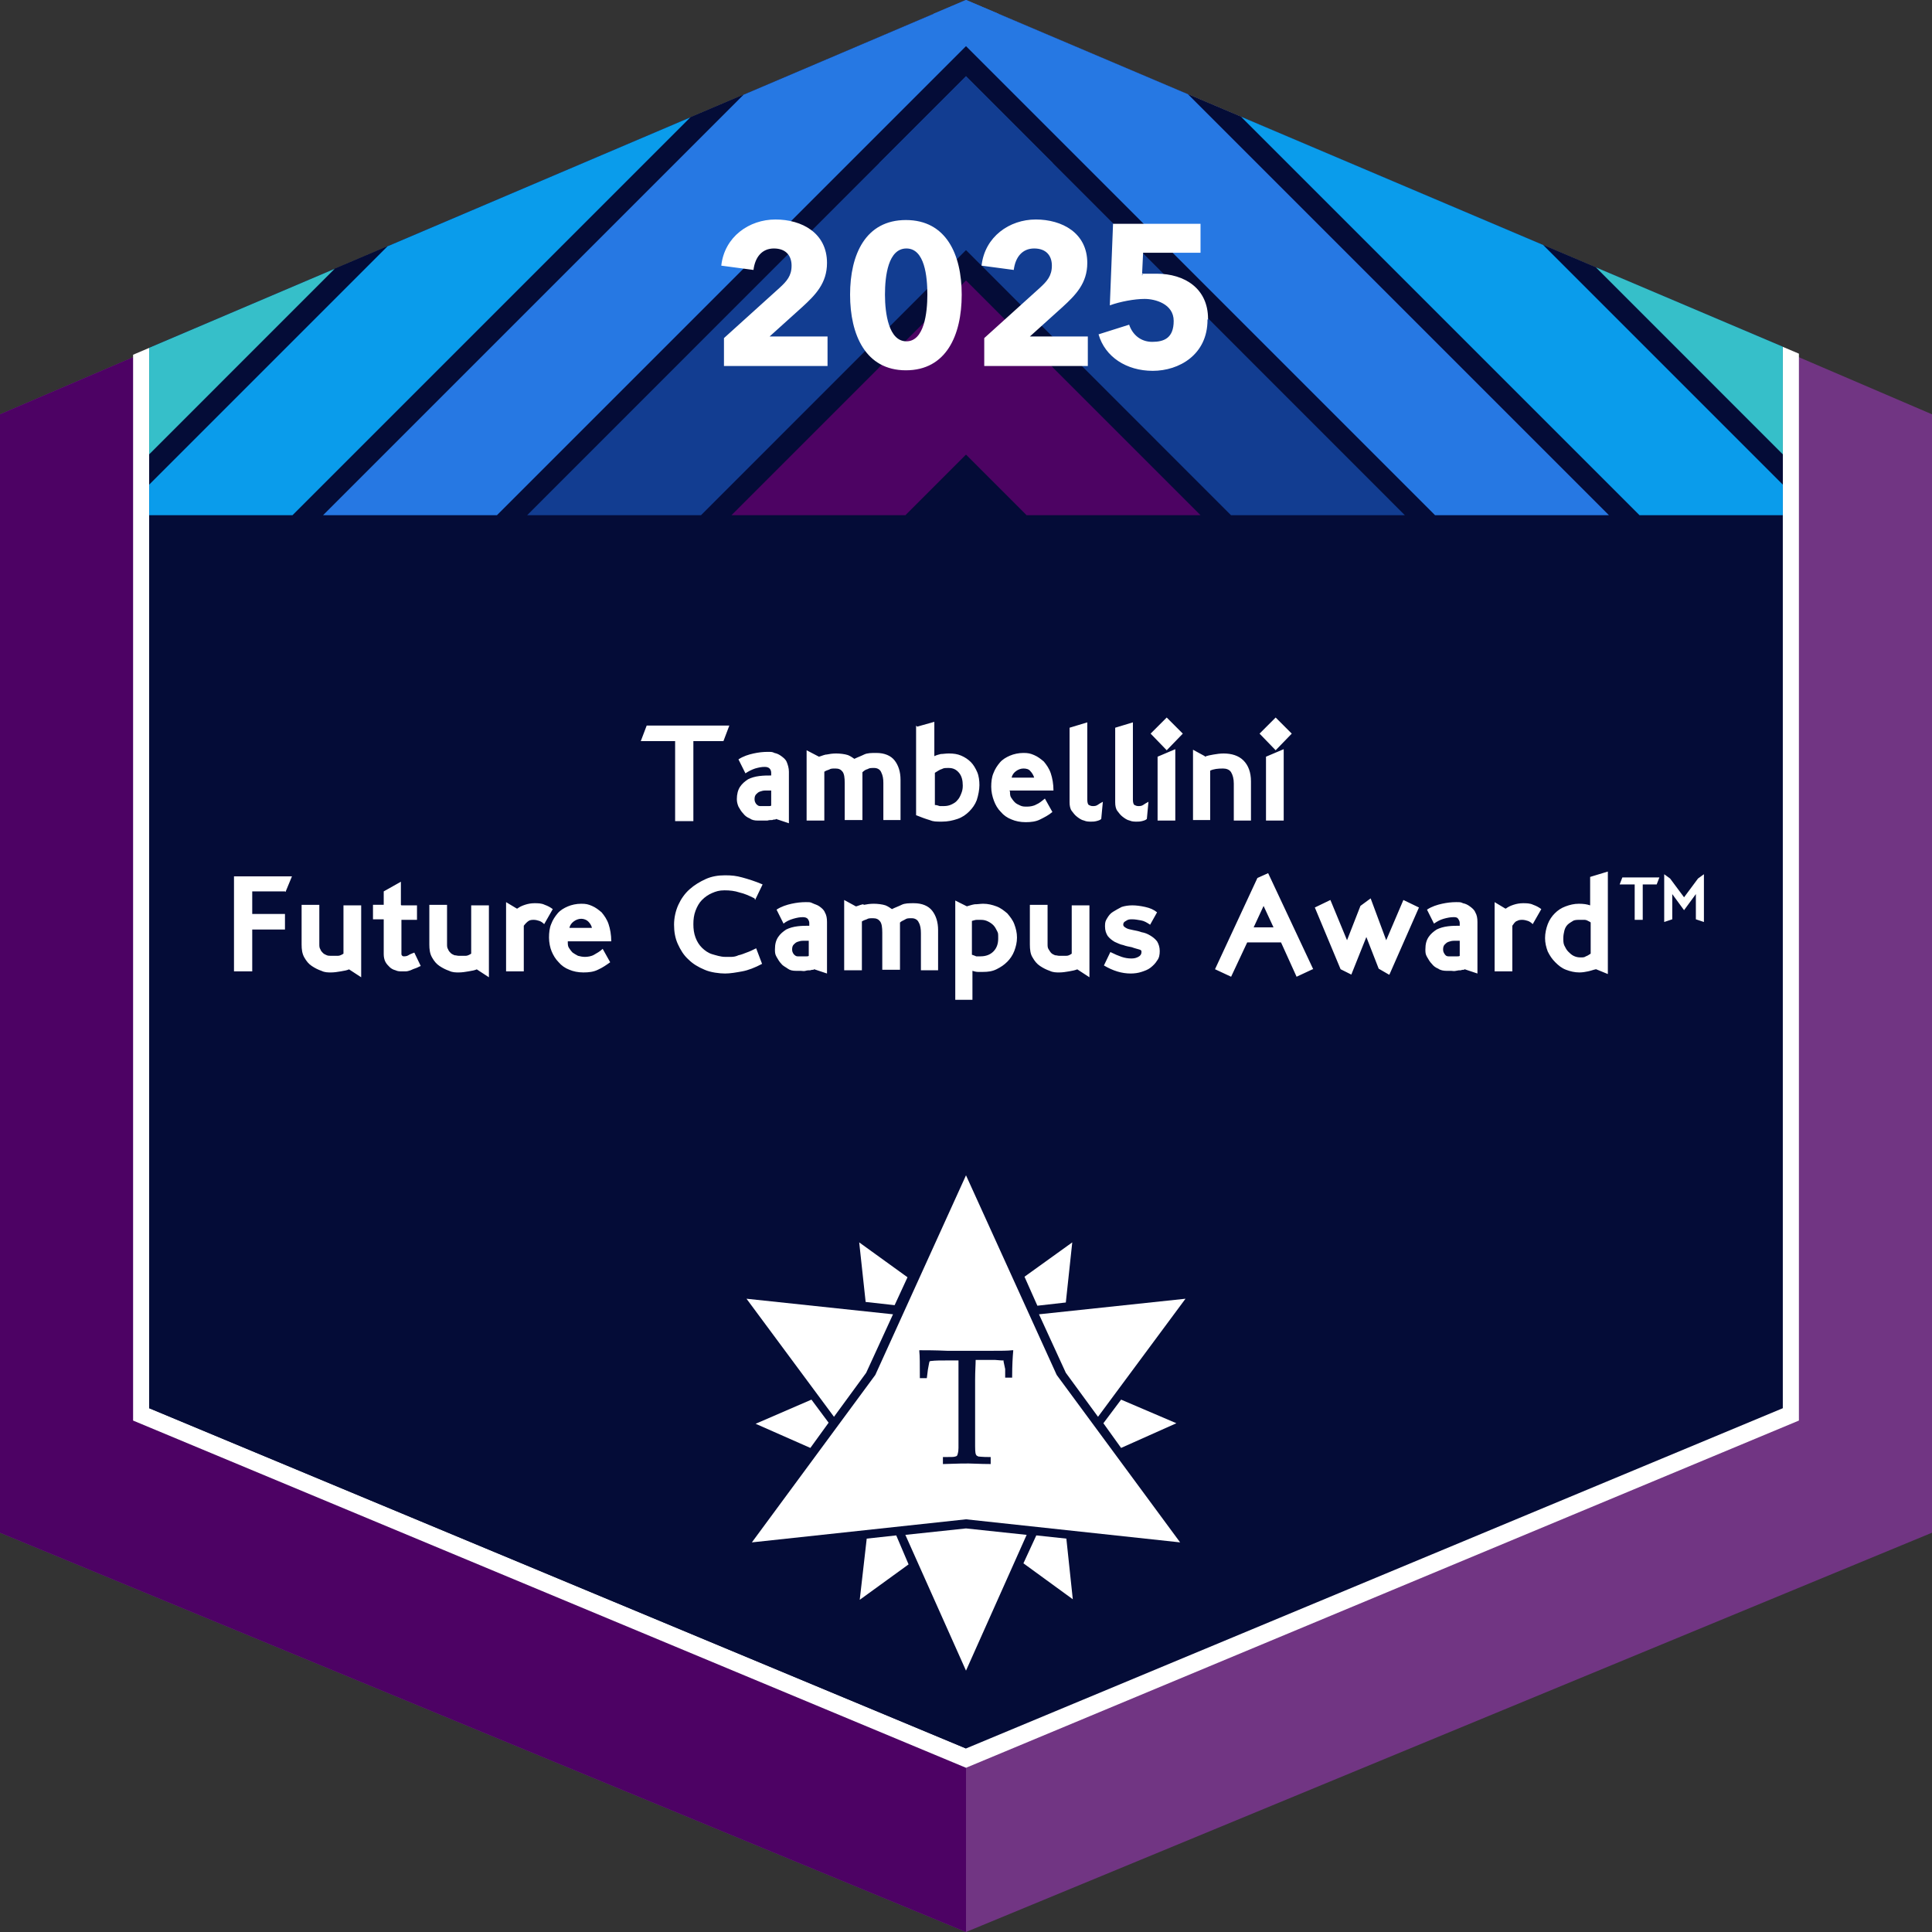
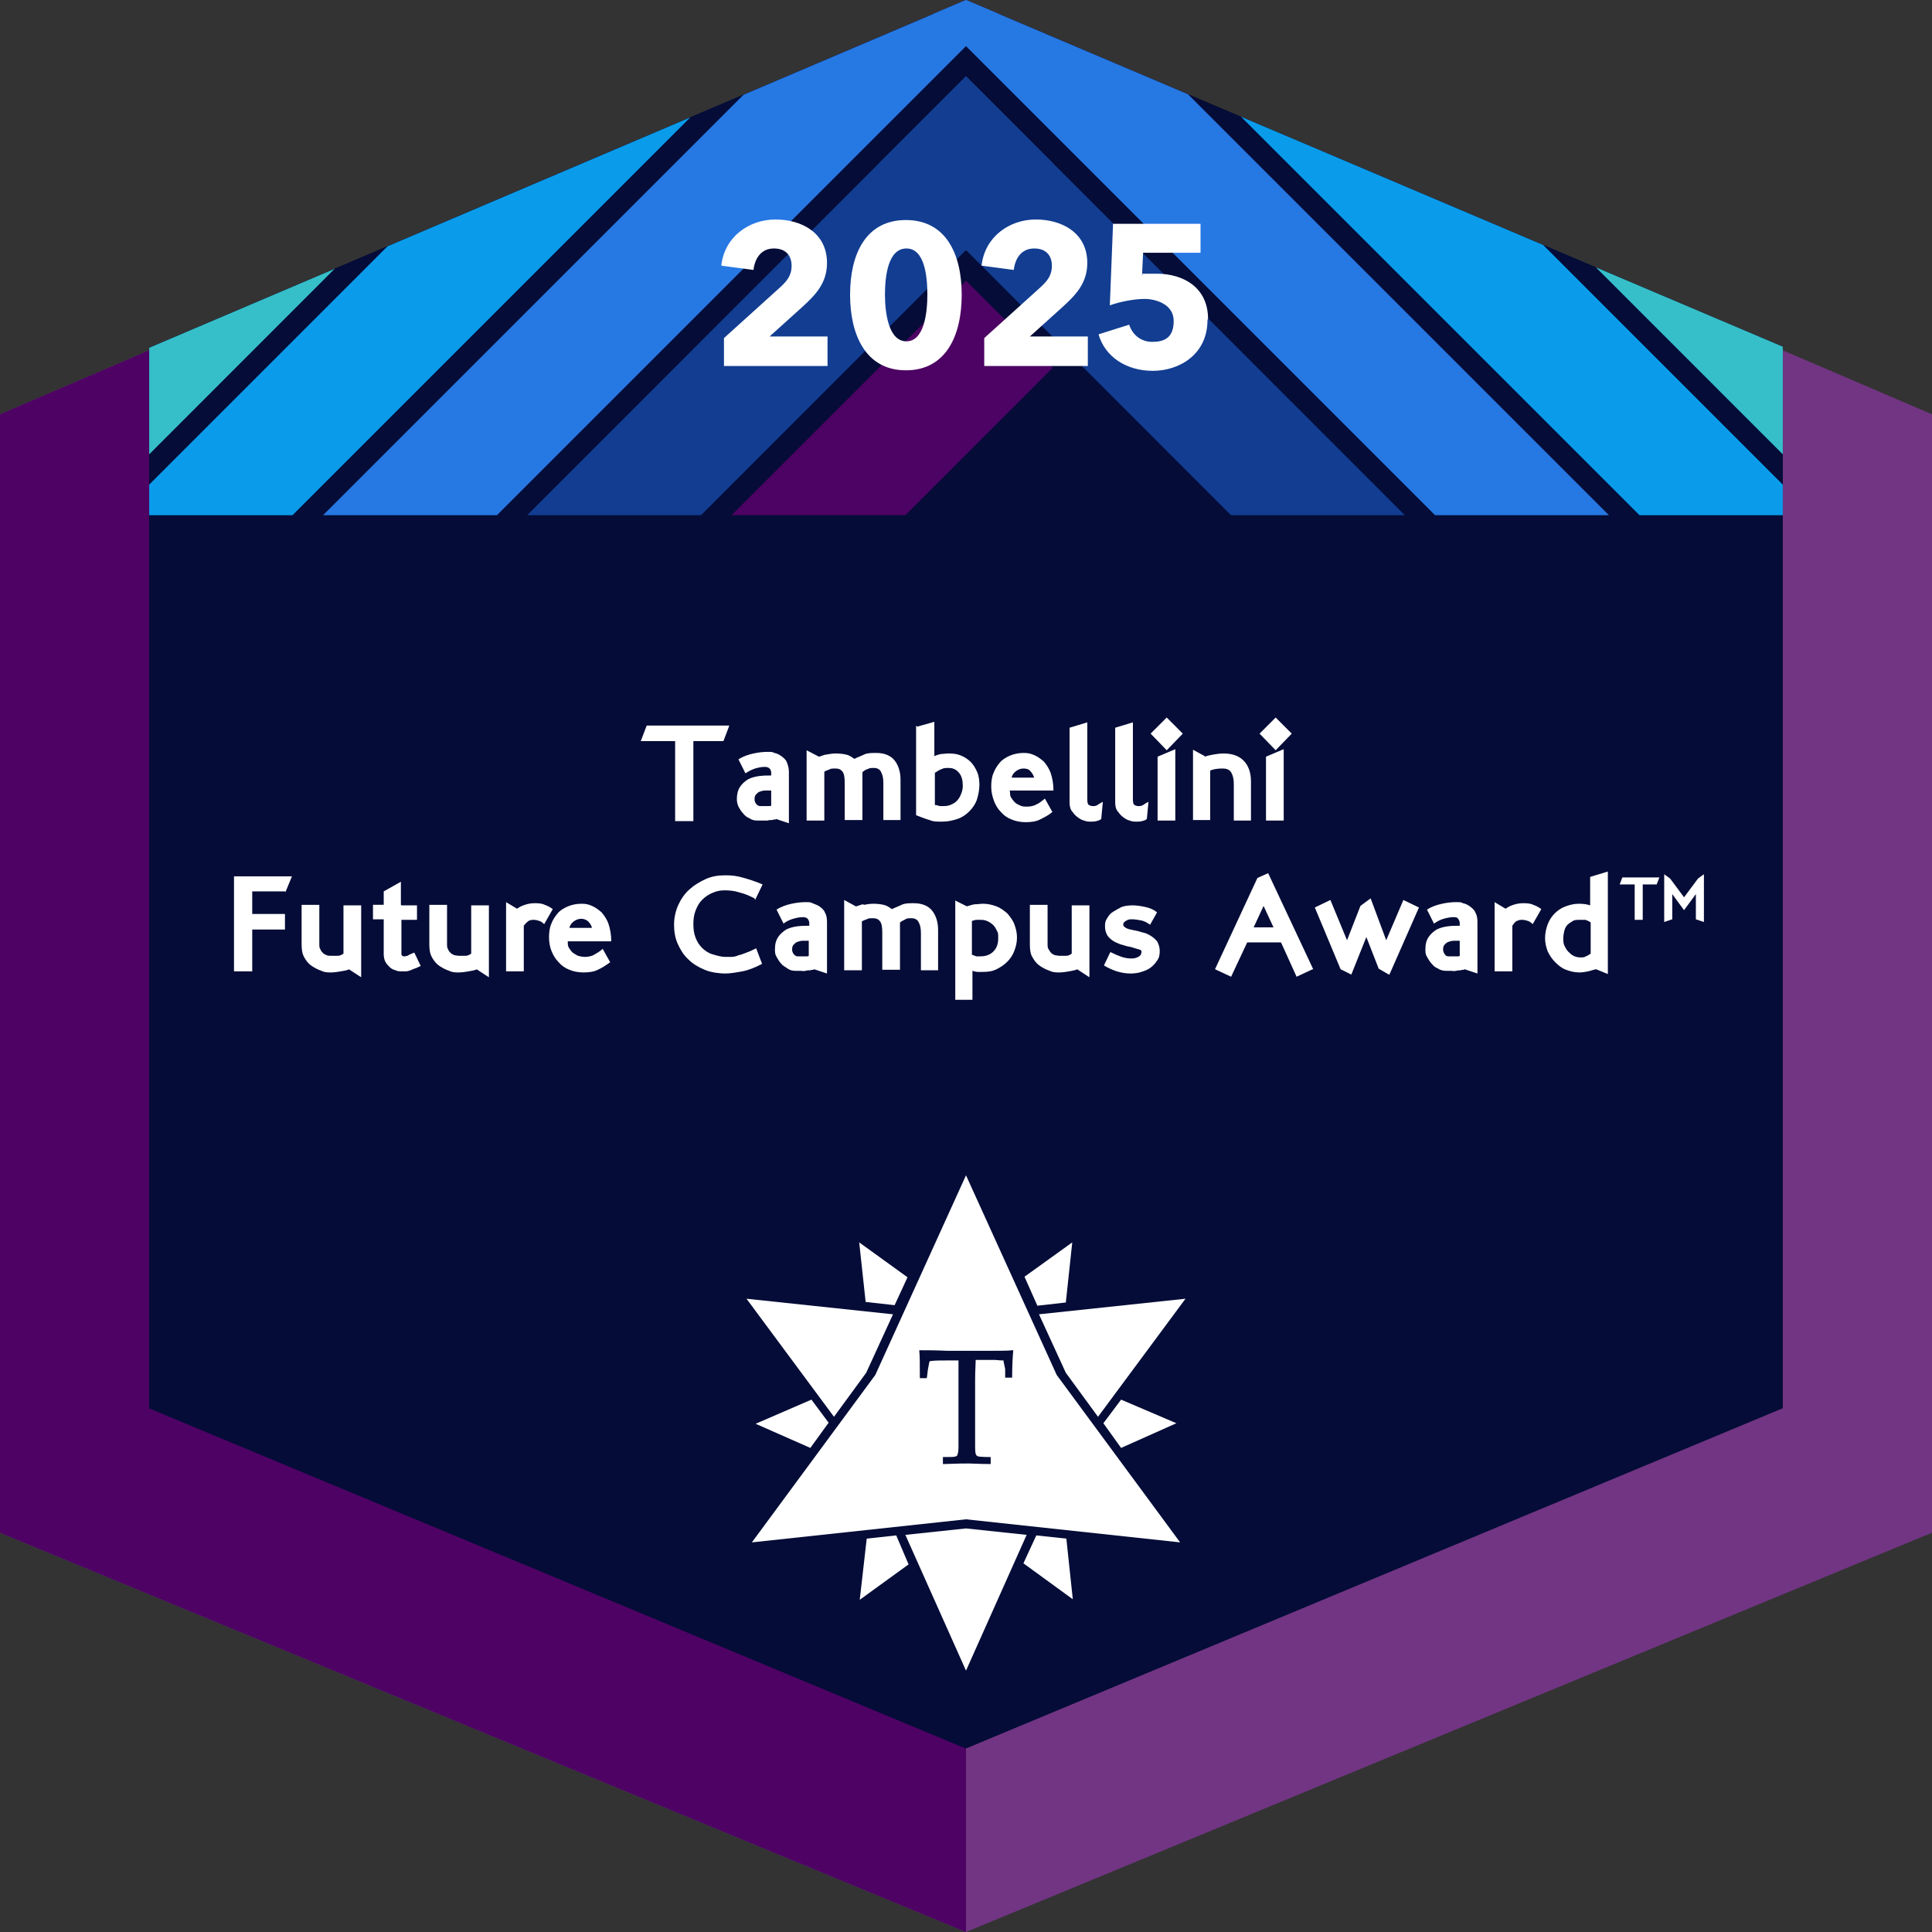
<svg xmlns="http://www.w3.org/2000/svg" id="Layer_1" version="1.1" viewBox="0 0 360 360">
  <rect x="0" y="0" width="360" height="360" fill="#333333" stroke="none" />
  <defs>
    <style>
      .st0 {
        fill: none;
      }

      .st1 {
        fill: #4d0264;
      }

      .st2 {
        fill: #36bfc9;
      }

      .st3 {
        fill: #fff;
      }

      .st4 {
        fill: #2678e3;
      }

      .st5 {
        fill: #0a9ceb;
      }

      .st6 {
        fill: #713583;
      }

      .st7 {
        fill: #123d91;
      }

      .st8 {
        fill: #040c37;
      }

      .st9 {
        fill: #4d0363;
      }

      .st10 {
        clip-path: url(#clippath);
      }
    </style>
    <clipPath id="clippath">
      <polygon class="st0" points="332.2 96 332.2 64.6 180 0 27.8 64.8 27.8 96 332.2 96" />
    </clipPath>
  </defs>
  <polygon class="st6" points="360 285.6 360 77.2 180 0 0 77.2 0 285.6 180 360 360 285.6 360 285.6" />
  <polygon class="st1" points="180 0 0 77.2 0 285.6 180 360 180 0 180 0" />
-   <polygon class="st3" points="335.2 264.7 335.2 65.9 180 0 24.8 66.1 24.8 264.7 180 329.4 335.2 264.7 335.2 264.7" />
  <polygon class="st8" points="332.2 262.4 332.2 64.6 180 0 27.8 64.8 27.8 262.4 180 325.8 332.2 262.4 332.2 262.4" />
  <polygon class="st8" points="180 0 27.8 64.8 27.8 262.4 180 325.8 180 0 180 0" />
  <polygon class="st8" points="332.2 96 332.2 64.6 180 0 27.8 64.8 27.8 96 332.2 96 332.2 96" />
  <g class="st10">
    <g>
      <polygon class="st2" points="448.3 200.8 163.8 -83.8 180 -100 464.5 184.5 448.3 200.8 448.3 200.8" />
      <polygon class="st2" points="-88.3 200.8 196.2 -83.8 180 -100 -104.5 184.5 -88.3 200.8 -88.3 200.8" />
      <polygon class="st5" points="448.3 238.8 163.8 -45.7 180 -61.9 464.5 222.6 448.3 238.8 448.3 238.8" />
      <polygon class="st5" points="-88.3 238.8 196.2 -45.7 180 -61.9 -104.5 222.6 -88.3 238.8 -88.3 238.8" />
      <polygon class="st4" points="448.3 276.9 163.8 -7.6 180 -23.8 464.5 260.7 448.3 276.9 448.3 276.9" />
      <polygon class="st4" points="-88.3 276.9 196.2 -7.6 180 -23.8 -104.5 260.7 -88.3 276.9 -88.3 276.9" />
      <polygon class="st7" points="448.3 315 163.8 30.4 180 14.2 464.5 298.8 448.3 315 448.3 315" />
      <polygon class="st7" points="-88.3 315 196.2 30.4 180 14.2 -104.5 298.8 -88.3 315 -88.3 315" />
-       <polygon class="st9" points="448.3 353.1 163.8 68.5 180 52.3 464.5 336.8 448.3 353.1 448.3 353.1" />
      <polygon class="st9" points="-88.3 353.1 196.2 68.5 180 52.3 -104.5 336.8 -88.3 353.1 -88.3 353.1" />
    </g>
  </g>
  <path class="st3" d="M53.1,166.1h-6.1v4.2h6.1v2.9h-6.1v7.8h-3.4v-17.7h10.8l-1.2,2.9h0ZM65.1,180.6c-.4.2-1,.3-1.6.4-.6.1-1.2.2-1.8.2s-1.2,0-1.8-.3c-.6-.2-1.2-.5-1.8-.9s-1-.9-1.4-1.6-.5-1.5-.5-2.4v-7.4h3.3v7.3c0,.4,0,.7.2,1,.1.3.3.5.5.7.2.2.5.3.7.4s.6.1.8.1c.5,0,1,0,1.3,0s.7-.2,1-.4v-9h3.3v13.4l-2.3-1.5h0ZM74.8,168.7h2.9v2.7h-2.9v5.2c0,.6,0,1,0,1.2s.2.4.4.4.6,0,.9-.2.6-.3,1.1-.5l1.2,2.5c-.3.1-.6.3-.9.4s-.6.2-1,.4c-.3.1-.6.2-.9.2-.3,0-.5,0-.7,0-.4,0-.8,0-1.2-.2-.4-.1-.8-.3-1.1-.6-.3-.3-.6-.6-.8-1s-.3-.9-.3-1.4v-6.5h-2v-2.7h2v-2.5l3.2-1.8v4.3h0ZM88.9,180.6c-.4.2-1,.3-1.6.4-.6.1-1.2.2-1.8.2s-1.2,0-1.8-.3c-.6-.2-1.2-.5-1.8-.9s-1-.9-1.4-1.6-.5-1.5-.5-2.4v-7.4h3.3v7.3c0,.4,0,.7.2,1,.1.3.3.5.5.7.2.2.5.3.7.4.3,0,.5.1.8.1.5,0,1,0,1.3,0s.7-.2,1-.4v-9h3.3v13.4l-2.3-1.5h0ZM101.4,172.2c-.3-.3-.6-.5-.9-.6-.3-.1-.7-.2-1-.2s-.7,0-1,.2-.6.5-.9.9v8.5h-3.3v-12.9l2,1.2h.1c.4-.3.8-.5,1.4-.7.6-.2,1.2-.3,1.8-.3s1.3,0,1.9.3c.6.2,1.1.5,1.5.8l-1.6,2.8h0ZM105.8,175.5c0,.4,0,.8.2,1.1.2.3.4.6.7.9.3.2.6.4,1,.6.4.1.8.2,1.3.2s1.2-.1,1.7-.4,1.1-.6,1.6-1.1l1.4,2.5c-.7.5-1.4,1-2.3,1.4-.8.4-1.7.5-2.7.5s-1.9-.2-2.6-.5c-.8-.3-1.5-.8-2-1.4-.6-.6-1-1.3-1.3-2s-.5-1.7-.5-2.6.1-1.8.4-2.5c.3-.8.7-1.4,1.2-2s1.2-1,1.9-1.3,1.6-.5,2.5-.5,1.3.1,2,.4,1.2.7,1.8,1.2c.5.6,1,1.3,1.3,2.2s.5,2,.5,3.2h-8.1ZM110.3,172.9c-.1-.5-.4-.9-.7-1.2s-.8-.5-1.3-.5-1,.2-1.4.5c-.4.3-.7.7-.8,1.2h4.2ZM140.6,167.4c-1-.5-1.9-.9-2.8-1.1-.9-.3-1.8-.4-2.8-.4s-1.6.2-2.3.5-1.3.7-1.9,1.3c-.5.5-.9,1.2-1.2,2s-.4,1.6-.4,2.5.1,1.7.4,2.5.7,1.4,1.2,1.9c.5.5,1.2,1,1.9,1.2s1.6.5,2.4.5.8,0,1.2,0c.4,0,.9-.1,1.3-.3.5-.1,1-.3,1.5-.5.6-.2,1.2-.5,1.8-.8l1.1,2.9c-1.3.7-2.6,1.2-3.7,1.4-1.1.2-2.2.4-3.2.4s-2.7-.2-3.8-.7c-1.2-.5-2.2-1.1-3-1.9-.9-.8-1.5-1.8-2-2.9s-.7-2.3-.7-3.6.3-2.6.8-3.7c.5-1.1,1.2-2.1,2.1-2.9s1.9-1.4,3-1.9,2.3-.7,3.6-.7,2.1.1,3.2.4,2.4.7,3.8,1.3l-1.4,2.9h0ZM151.6,180.7c-.1,0-.4,0-.6.1-.3,0-.6,0-.9.1s-.6,0-.9,0c-.3,0-.6,0-.9,0-.6,0-1.1-.1-1.5-.4s-.9-.5-1.2-.9c-.4-.4-.6-.8-.9-1.3s-.3-.9-.3-1.4c0-1,.2-1.7.6-2.3.4-.6.9-1,1.5-1.4.6-.3,1.3-.5,2.1-.6s1.5-.1,2.2-.1v-.5c0-.3-.1-.5-.3-.8-.2-.2-.5-.3-.9-.3-.6,0-1.1.1-1.8.3s-1.3.5-1.8.9l-1.3-2.6c.9-.6,1.9-.9,2.8-1.1.9-.2,1.8-.3,2.6-.3s.9,0,1.3.2.9.3,1.3.6c.4.3.8.6,1,1.1.3.5.4,1.1.4,1.8v9.6l-2.4-.8h0ZM150.7,175.3c-.4,0-.8,0-1.1,0-.4,0-.7.1-1,.2-.3.1-.5.3-.7.5-.2.2-.3.5-.3.9s.1.6.3.9c.2.2.4.4.7.4s.4,0,.6,0c.2,0,.4,0,.6,0,.2,0,.4,0,.5,0,.2,0,.3,0,.4-.1v-2.7h0ZM161,168.6c.5-.1,1.1-.2,1.8-.2s1.6.1,2.2.3c.5.2.9.5,1.2.7.6-.3,1.2-.5,1.8-.8s1.4-.3,2.3-.3c1.5,0,2.7.5,3.4,1.4.7.9,1.1,2.1,1.1,3.6v7.5h-3.2v-6.9c0-.8-.1-1.5-.4-2-.2-.5-.7-.8-1.3-.8s-.9,0-1.2.2-.7.3-1,.6c0,0,0,.2,0,.5s0,.5,0,.8v7.5h-3.3v-6.9c0-1-.1-1.7-.4-2.1-.3-.4-.7-.6-1.3-.6s-.9,0-1.2.2c-.3.1-.6.2-.9.4v9.1h-3.3v-13.1l2.2,1.2c.4-.1.8-.3,1.3-.4h0ZM180.1,168.9c.4-.1.9-.3,1.5-.4.6,0,1.1-.1,1.6-.1.9,0,1.7.2,2.5.5.8.3,1.4.8,2,1.3.5.6,1,1.2,1.3,2,.3.8.5,1.6.5,2.5s-.2,1.7-.5,2.5c-.3.8-.8,1.5-1.3,2-.6.6-1.2,1-2,1.4s-1.6.5-2.5.5-.7,0-1,0-.7-.1-1-.2v5.4h-3.2v-18.5l2.2,1.1h0ZM181.1,177.9c.3.1.6.2.8.3.2,0,.5,0,.8,0,1,0,1.8-.3,2.4-.9.6-.6.9-1.4.9-2.4s0-1-.2-1.4-.4-.8-.7-1.1-.6-.5-1-.7-.8-.3-1.3-.3-.5,0-.8,0-.5.1-.9.2v6.2h0ZM200.8,180.6c-.5.2-1,.3-1.6.4-.6.1-1.2.2-1.8.2s-1.2,0-1.8-.3c-.6-.2-1.2-.5-1.8-.9s-1-.9-1.4-1.6c-.4-.6-.5-1.5-.5-2.4v-7.4h3.3v7.3c0,.4,0,.7.2,1s.3.5.5.7c.2.2.5.3.7.4.3,0,.5.1.8.1.5,0,1,0,1.3,0,.4,0,.7-.2,1-.4v-9h3.3v13.4l-2.3-1.5h0ZM214.3,172.3c-.6-.4-1.1-.7-1.7-.8s-1.1-.2-1.6-.2-.8,0-1.2.3c-.4.2-.5.4-.5.7s.2.4.5.6.8.3,1.3.4c.5.1,1.1.2,1.6.4.6.1,1.1.3,1.6.6.5.3.9.6,1.3,1.1.3.5.5,1.1.5,1.8s-.1,1.3-.5,1.8c-.3.5-.7.9-1.2,1.3s-1.1.6-1.7.8c-.6.2-1.3.3-2,.3-1.7,0-3.3-.5-5-1.5l1.2-2.5c.8.4,1.5.7,2.1.9.6.2,1.2.3,1.8.3s.9-.1,1.3-.3c.4-.2.6-.5.6-.9s-.2-.4-.5-.5c-.3-.1-.8-.2-1.3-.4-.5-.1-1.1-.2-1.6-.4-.6-.1-1.1-.4-1.6-.6-.5-.3-.9-.6-1.3-1.1-.3-.5-.5-1-.5-1.8s.1-1,.4-1.5c.3-.5.6-.9,1.1-1.2s1-.6,1.6-.9c.6-.2,1.3-.3,2-.3s1.5.1,2.4.3,1.6.5,2.2,1l-1.4,2.5h0ZM244.6,180.6l-3,1.4-2.9-6.4h-6.3l-3,6.4-3-1.4,7.9-17,2-.9,8.4,17.9h0ZM235.5,168.7l-1.9,4.1h3.7l-1.9-4.1h0ZM258.8,181.6l-1.9-1.1-2.3-5.9-2.8,7-2-1-4.8-11.5,2.9-1.4,3.1,7.5,2.5-6.4,1.9-1.4,2.9,7.8,3.2-7.5,2.9,1.4-5.5,12.5h0ZM272.8,180.7c-.1,0-.4,0-.6.1-.3,0-.5,0-.9.1s-.6,0-.9,0c-.3,0-.6,0-.9,0-.5,0-1.1-.1-1.5-.4-.5-.2-.9-.5-1.2-.9-.4-.4-.6-.8-.9-1.3s-.3-.9-.3-1.4c0-1,.2-1.7.6-2.3s.9-1,1.5-1.4c.6-.3,1.3-.5,2.1-.6s1.5-.1,2.2-.1v-.5c0-.3-.1-.5-.3-.8s-.5-.3-.9-.3c-.5,0-1.1.1-1.8.3s-1.2.5-1.8.9l-1.3-2.6c.9-.6,1.9-.9,2.8-1.1.9-.2,1.8-.3,2.6-.3s.9,0,1.3.2c.5.1.9.3,1.3.6.4.3.8.6,1,1.1.3.5.4,1.1.4,1.8v9.6l-2.4-.8h0ZM272,175.3c-.4,0-.8,0-1.1,0-.4,0-.7.1-1,.2-.3.1-.5.3-.7.5-.2.2-.3.5-.3.9s.1.6.3.9.4.4.7.4.4,0,.6,0,.4,0,.6,0c.2,0,.4,0,.5,0,.2,0,.3,0,.4-.1v-2.7h0ZM285.6,172.2c-.3-.3-.6-.5-.9-.6-.3-.1-.7-.2-1-.2s-.7,0-1,.2c-.4.1-.6.5-.9.9v8.5h-3.3v-12.9l2,1.2h.1c.4-.3.8-.5,1.4-.7.6-.2,1.2-.3,1.8-.3s1.3,0,1.9.3c.6.2,1.1.5,1.5.8l-1.6,2.8h0ZM299.6,181.5l-2.2-.9c-.5.1-1,.3-1.5.4-.5.1-1,.2-1.6.2-.9,0-1.7-.2-2.5-.5-.8-.3-1.4-.8-2-1.4s-1-1.2-1.4-2c-.3-.8-.5-1.6-.5-2.5s.2-1.8.5-2.6.8-1.5,1.3-2c.6-.6,1.2-1,2-1.3.8-.3,1.6-.5,2.5-.5s1.5.1,2.1.3v-5.3l3.3-1v19h0ZM296.3,171.8c-.4-.2-.7-.4-1-.4s-.6,0-1,0-.9,0-1.2.2-.7.4-1,.7c-.3.3-.5.7-.6,1.1-.1.4-.2.9-.2,1.4s0,1,.2,1.4.4.8.7,1.1c.3.3.6.6,1,.8.4.2.8.3,1.3.3s.7,0,1-.2c.3-.1.6-.3.9-.5v-5.8h0ZM308.6,164.8h-2.5v6.6h-1.5v-6.6h-2.8l.5-1.3h6.9l-.5,1.3h0ZM316.4,163.7l1.1-.8v8.9l-1.5-.5v-4.7h0l-2.2,3-2.2-3h0v4.7l-1.5.5v-8.9l1.1.8,2.6,3.5,2.6-3.5h0Z" />
  <path class="st3" d="M134.8,138.1h-5.6v14.9h-3.4v-14.9h-6.4l1.1-2.9h15.4l-1.1,2.9h0ZM144.5,152.7c-.1,0-.4,0-.6.1-.3,0-.6,0-.9.1-.3,0-.6,0-.9,0-.3,0-.6,0-.9,0-.6,0-1.1-.1-1.5-.4-.5-.2-.9-.5-1.2-.9-.4-.4-.6-.8-.9-1.3-.2-.5-.3-.9-.3-1.4,0-.9.2-1.7.6-2.3.4-.6.9-1,1.5-1.4.6-.3,1.3-.5,2.1-.6s1.5-.1,2.2-.1v-.5c0-.3-.1-.6-.3-.8-.2-.2-.5-.3-.9-.3-.6,0-1.1.1-1.8.3-.6.2-1.2.5-1.8.9l-1.3-2.6c.9-.6,1.9-.9,2.8-1.1.9-.2,1.8-.3,2.6-.3s.9,0,1.3.2c.5.1.9.3,1.3.6s.8.6,1,1.1.4,1.1.4,1.8v9.6l-2.4-.8h0ZM143.7,147.3c-.4,0-.8,0-1.1,0-.4,0-.7.1-1,.2-.3.1-.5.3-.7.5-.2.2-.3.5-.3.9s.1.6.3.9c.2.2.4.4.7.4s.4,0,.6,0c.2,0,.4,0,.6,0s.4,0,.5,0c.2,0,.3,0,.4-.1v-2.7h0ZM154,140.6c.5-.1,1.1-.2,1.8-.2s1.6.1,2.2.3c.5.2.9.5,1.2.7.6-.3,1.2-.5,1.8-.8s1.4-.3,2.3-.3c1.5,0,2.7.5,3.4,1.4s1.1,2.1,1.1,3.6v7.5h-3.2v-6.9c0-.8-.1-1.4-.4-2-.2-.5-.7-.8-1.3-.8s-.9,0-1.2.2c-.4.1-.7.3-1,.6,0,0,0,.2,0,.5,0,.3,0,.5,0,.8v7.6h-3.3v-6.9c0-1-.1-1.7-.4-2.1-.3-.4-.7-.6-1.3-.6s-.9,0-1.2.2c-.3.1-.6.2-.9.4v9.1h-3.3v-13.1l2.3,1.2c.4-.1.8-.3,1.3-.4h0ZM170.9,135.4l3.2-.9v6.4c.4-.2.8-.3,1.2-.4.4,0,.9-.1,1.5-.1.9,0,1.6.1,2.3.4s1.3.7,1.8,1.2c.5.5.9,1.2,1.2,1.9s.4,1.6.4,2.4-.2,1.9-.5,2.8c-.3.8-.8,1.5-1.4,2.1s-1.3,1.1-2.2,1.4c-.9.3-1.8.5-2.9.5s-1.6,0-2.3-.3c-.7-.2-1.5-.5-2.5-.9v-16.7h0ZM174.2,150c.3,0,.6.1.9.2.3,0,.5,0,.8,0,.5,0,1-.1,1.4-.3.4-.2.8-.4,1.1-.8.3-.3.5-.7.7-1.2.2-.5.3-.9.3-1.5,0-1-.2-1.8-.7-2.4s-1.1-.9-1.9-.9-.9,0-1.3.2c-.4.1-.8.4-1.3.7v5.8h0ZM188.2,147.5c0,.4,0,.8.2,1.1s.4.6.7.9.6.4,1,.6.8.2,1.3.2,1.2-.1,1.7-.4c.5-.2,1-.6,1.6-1.1l1.4,2.5c-.7.6-1.5,1-2.3,1.4s-1.7.5-2.7.5-1.9-.2-2.6-.5c-.8-.3-1.5-.8-2-1.4-.6-.6-1-1.3-1.3-2.1-.3-.8-.5-1.7-.5-2.6s.1-1.8.4-2.5c.3-.8.7-1.4,1.2-2,.5-.6,1.2-1,1.9-1.3s1.6-.5,2.5-.5,1.3.1,2,.4,1.2.7,1.8,1.2c.5.6,1,1.3,1.3,2.2.3.9.5,2,.5,3.2h-8.2ZM192.7,144.9c-.1-.4-.4-.9-.7-1.2-.3-.4-.8-.5-1.3-.5s-1,.2-1.4.5-.7.7-.8,1.2h4.2ZM202.6,149c0,.5.1.9.3,1,.2.1.4.2.7.2s.6,0,.9-.2c.3-.2.6-.4,1-.6l-.3,3.2c-.2.2-.5.3-.9.4s-.7.1-1,.1-.9,0-1.3-.2c-.5-.1-.9-.4-1.3-.7s-.7-.7-1-1.1c-.3-.4-.4-1-.4-1.6v-13.9l3.3-1v14.4h0ZM211.1,149c0,.5.1.9.3,1,.2.1.4.2.7.2s.6,0,.9-.2c.3-.2.6-.4,1-.6l-.3,3.2c-.2.2-.5.3-.9.4s-.7.1-1,.1-.9,0-1.3-.2c-.5-.1-.9-.4-1.3-.7s-.7-.7-1-1.1c-.3-.4-.4-1-.4-1.6v-13.9l3.3-1v14.4h0ZM219,152.9h-3.3v-11.9l3.3-1.4v13.2h0ZM220.4,136.7l-3,3.1-3-3.1,3-3,3,3h0ZM224.5,141c.5-.2,1-.3,1.6-.4s1.2-.2,1.9-.2c1.5,0,2.8.4,3.7,1.3.9.9,1.4,2.2,1.4,3.9v7.3h-3.2v-6.9c0-.9-.2-1.6-.5-2.1s-.9-.7-1.5-.7c-1,0-1.8.1-2.4.4v9.2h-3.2v-13.1l2.2,1.2h0c0,0,0,0,0,0ZM239.2,152.9h-3.3v-11.9l3.3-1.4v13.2h0ZM240.7,136.7l-3,3.1-3-3.1,3-3,3,3h0Z" />
  <path class="st3" d="M196.9,256.2l-16.9-37.2-16.9,37.2-23,31.2,39.9-4.3,39.9,4.3-23-31.2h0ZM188.8,251.7c-.1,1.1-.2,2.7-.2,4.8v.2h-1.3v-1.6c-.2-1-.3-1.4-.3-1.4,0-.1,0-.1,0-.2,0,0,0,0-.2,0,0,0-.4,0-1.4-.1-.8,0-1.5,0-2,0h-1.6c0,.9-.1,2.1-.1,3.6v8.6c0,1.3,0,2.6,0,3.9,0,1.2.1,1.5.2,1.6,0,.1.2.2.4.3.2,0,.6.1,2.1.1h.2v1.3h-.2c-1.7,0-3.1-.1-3.9-.1s-1.9,0-4.6.1h-.2v-1.3h.2c1.4,0,1.9,0,2.1-.1.2,0,.4-.2.4-.3s.2-.4.2-1.3c0-.2,0-1.7,0-4.2v-8.5c0-.4,0-.9,0-1.3v-2.3h-2.1c-1.2,0-2.2,0-3,.1-.2,0-.3.1-.3.1,0,0-.1.3-.3,1.5l-.2,1.6h-1.3v-.2c0-2.3,0-4-.1-4.8v-.2s.2,0,.2,0c1.1,0,2.7,0,5,.1,1.8,0,3.1,0,3.7,0s2.2,0,4.6,0c1.7,0,3,0,3.8-.1h.2v.2h0,0Z" />
  <polygon class="st3" points="198.6 242.7 199.8 231.5 190.9 237.9 193.3 243.3 198.6 242.7 198.6 242.7" />
  <polygon class="st3" points="193.1 286.1 190.7 291.3 199.9 298 198.7 286.7 193.1 286.1 193.1 286.1" />
  <polygon class="st3" points="208.9 269.8 219.2 265.2 208.9 260.8 205.6 265.2 208.9 269.8 208.9 269.8" />
  <polygon class="st3" points="166.7 243.2 169.1 238 160.1 231.5 161.3 242.6 166.7 243.2 166.7 243.2" />
  <polygon class="st3" points="151 269.8 154.4 265.1 151.2 260.8 140.8 265.3 151 269.8 151 269.8" />
  <polygon class="st3" points="161.5 286.7 160.2 298.1 169.3 291.5 167 286.1 161.5 286.7 161.5 286.7" />
  <polygon class="st3" points="193.6 244.9 198.6 255.8 204.6 264 220.9 242 193.6 244.9 193.6 244.9" />
  <polygon class="st3" points="161.4 255.8 166.4 244.9 139.1 242 155.4 264 161.4 255.8 161.4 255.8" />
  <polygon class="st3" points="180 284.8 168.7 286 180 311.3 191.3 286 180 284.8 180 284.8" />
  <path class="st3" d="M154.2,68.2v-5.5h-10.8l6.1-5.5c2.4-2.2,4.6-4.4,4.6-8.2,0-5.6-4.7-8.1-9.6-8.1s-9.5,3.2-10.1,8.6l6,.8c.3-2.4,1.6-4,3.8-4s3.3,1.3,3.3,3.2-.9,2.9-2.2,4.1l-10.4,9.4v5.2h19.2ZM179.2,54.9c0-7.5-2.9-13.9-10.4-13.9s-10.4,6.4-10.4,13.9,2.9,14.1,10.4,14.1,10.4-6.5,10.4-14.1h0ZM172.8,54.9c0,3.4-.6,8.7-3.9,8.7s-4-5.2-4-8.7.6-8.6,4-8.6,3.9,5.2,3.9,8.6h0ZM202.7,68.2v-5.5h-10.8l6.1-5.5c2.4-2.2,4.6-4.4,4.6-8.2,0-5.6-4.7-8.1-9.6-8.1s-9.5,3.2-10.1,8.6l6,.8c.3-2.4,1.6-4,3.8-4s3.3,1.3,3.3,3.2-.9,2.9-2.2,4.1l-10.4,9.4v5.2h19.2ZM225.1,59.4c0-5.6-4.3-8.4-9.6-8.4s-1.9,0-2.7.3l.2-4.2h10.7v-5.4h-16.3l-.6,15.2c1.9-.7,4.6-1.2,6.5-1.2s5.4.9,5.4,4.1-1.8,3.9-4,3.9-3.7-1.4-4.3-3.2l-5.7,1.8c1.2,4.2,5.2,6.8,10.1,6.8s10.2-3,10.2-9.5h0Z" />
</svg>